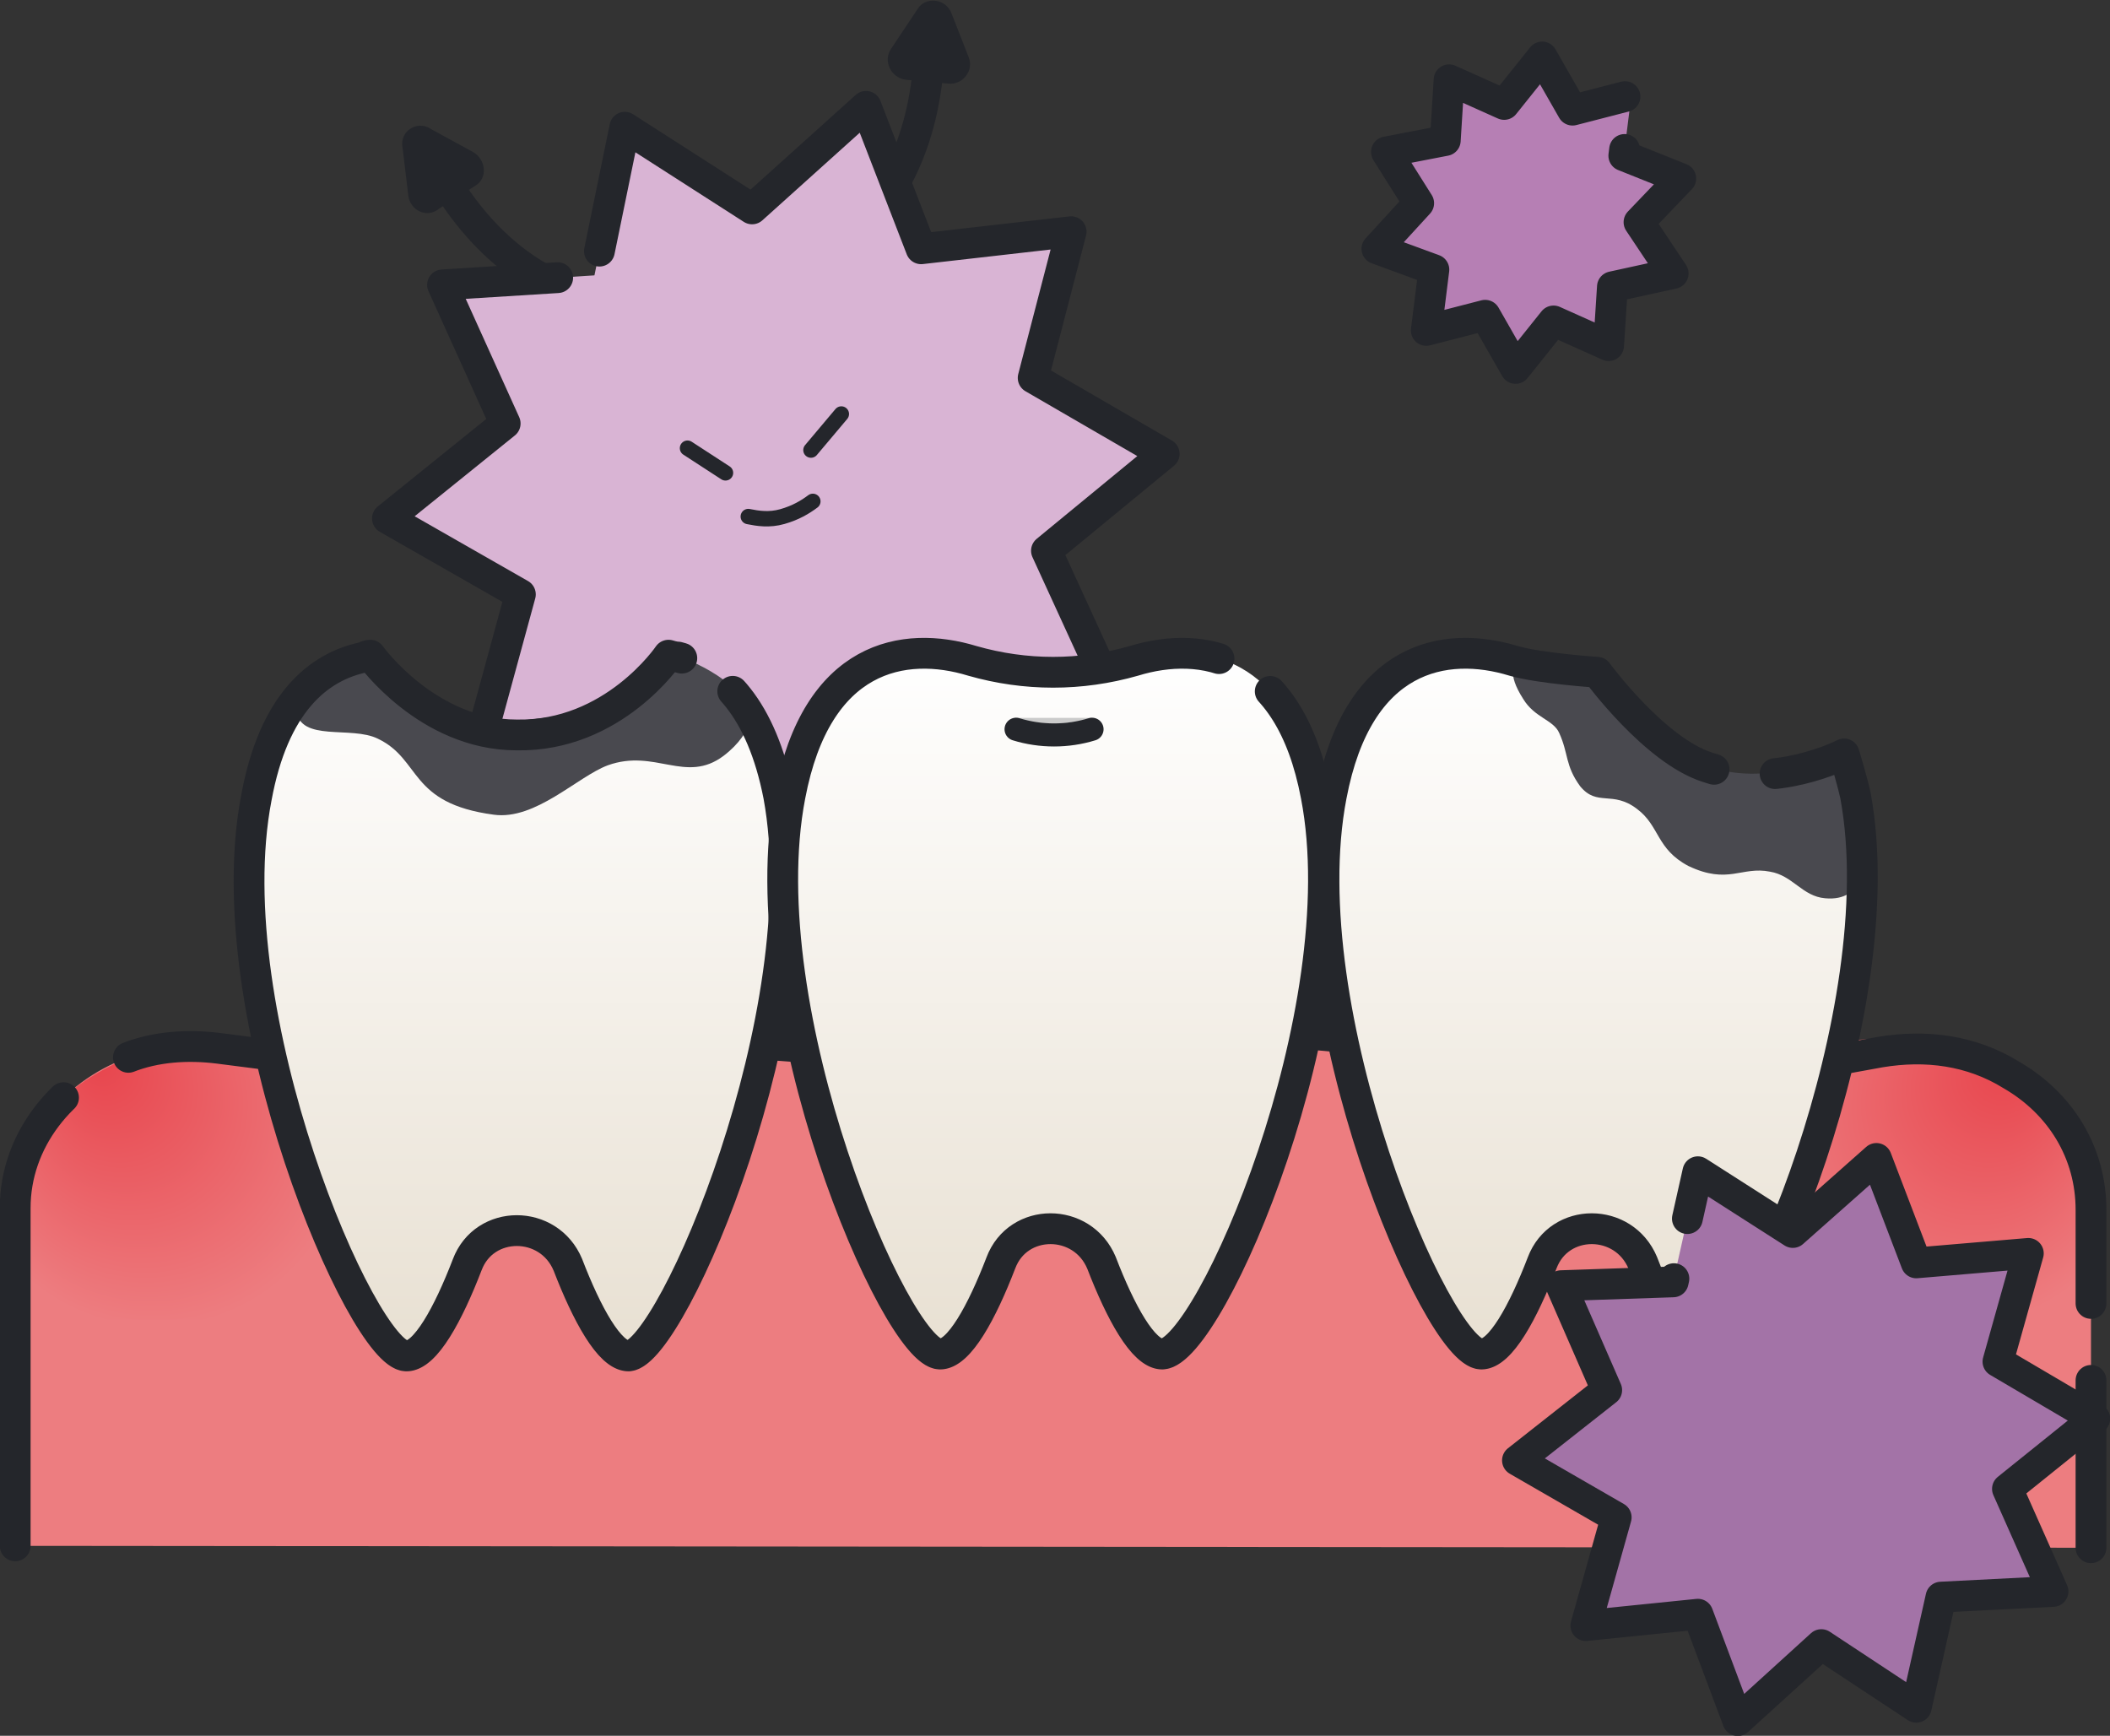
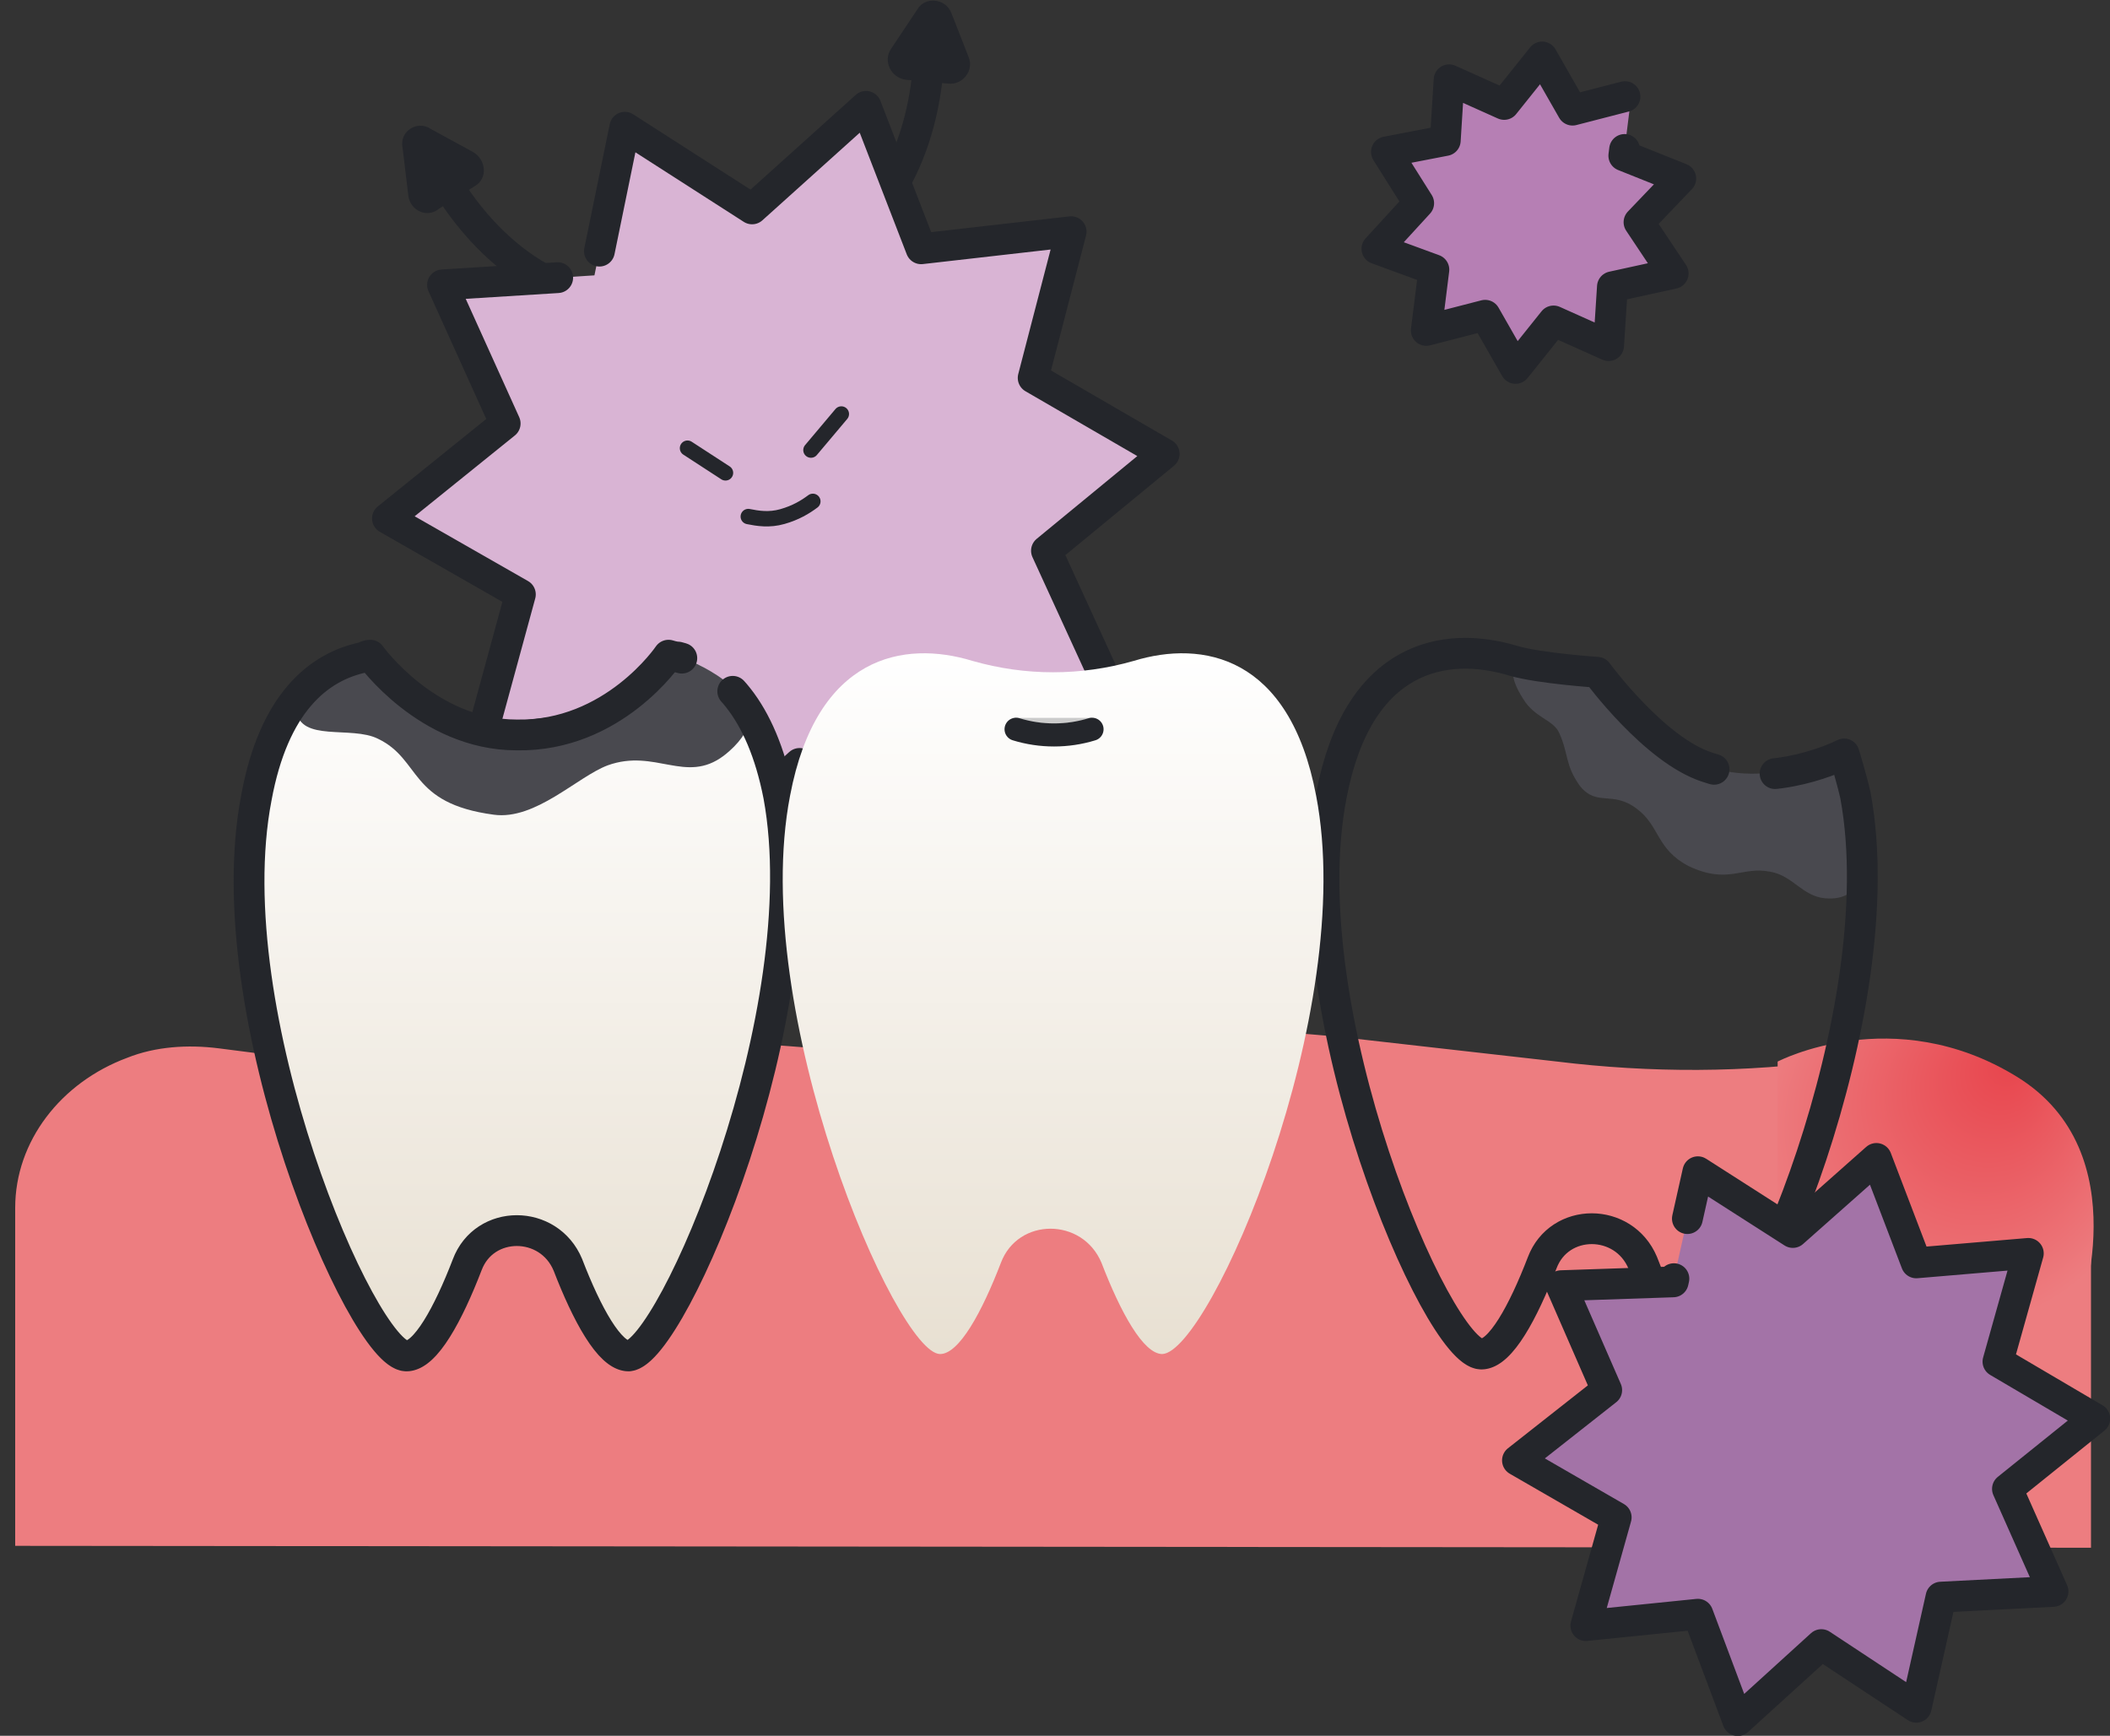
<svg xmlns="http://www.w3.org/2000/svg" version="1.1" id="レイヤー_1" x="0px" y="0px" viewBox="0 0 111.1 91.4" style="enable-background:new 0 0 111.1 91.4;" xml:space="preserve">
  <rect x="0" y="0" width="111.1" height="91.4" fill="#333333" stroke="none" />
  <style type="text/css">
	.st0{fill:#B67FB4;}
	
		.st1{fill:none;stroke:#24262B;stroke-width:1.621;stroke-linecap:round;stroke-linejoin:round;stroke-miterlimit:10;stroke-dasharray:6.077,3.241,202.573,0,202.573,0;}
	.st2{fill:none;stroke:#24262B;stroke-width:1.621;stroke-linecap:round;stroke-linejoin:round;stroke-miterlimit:10;}
	.st3{fill:#24262B;}
	.st4{fill:#D9B4D4;}
	.st5{fill:none;stroke:#24262B;stroke-width:0.81;stroke-linecap:round;stroke-linejoin:round;stroke-miterlimit:10;}
	.st6{fill:#ED7D80;}
	.st7{fill:url(#cl_00000072252966752322647600000005789645500075804838_);}
	.st8{fill:url(#cl_00000006674195875045134190000010715476130256234643_);}
	
		.st9{fill:none;stroke:#24262B;stroke-width:1.621;stroke-linecap:round;stroke-linejoin:round;stroke-miterlimit:10;stroke-dasharray:24.309,4.051,113.441,4.051;}
	.st10{fill:url(#boeder_00000066502590216352046020000001434534002547424939_);}
	.st11{fill:#49494F;}
	.st12{fill:url(#cl_00000057111885930666692050000003129189739221196706_);}
	.st13{fill:url(#cl_00000123413510753401210070000005949610657371086495_);}
	.st14{fill:#CBCBCB;}
	.st15{fill:none;stroke:#24262B;stroke-width:1.215;stroke-linecap:round;stroke-linejoin:round;stroke-miterlimit:10;}
	.st16{fill:#A373A7;}
</style>
  <g id="_x31_4">
    <g id="fungus_00000008849693623907493290000003744087472268762555_">
      <polygon class="st0" points="81.2,3 82.8,5.8 85.9,5 85.5,8.2 88.5,9.4 86.3,11.7 88.1,14.4 84.9,15.1 84.7,18.2 81.8,16.9     79.8,19.4 78.2,16.6 75.1,17.4 75.5,14.2 72.5,13.1 74.7,10.7 73,8 76.1,7.4 76.3,4.2 79.2,5.5   " />
      <polygon class="st1" points="81.2,3 82.8,5.8 85.9,5 85.5,8.2 88.5,9.4 86.3,11.7 88.1,14.4 84.9,15.1 84.7,18.2 81.8,16.9     79.8,19.4 78.2,16.6 75.1,17.4 75.5,14.2 72.5,13.1 74.7,10.7 73,8 76.1,7.4 76.3,4.2 79.2,5.5   " />
    </g>
    <g id="fungus_00000088816440234757508190000016049114227914331026_">
      <g id="fungus_00000077324156020386819410000008979086798358663855_">
        <g>
          <path class="st2" d="M23.2,9.1c0,0,2.9,5.9,8.7,6.7" />
          <path class="st3" d="M21.2,7.8l0.3,2.5c0.1,0.8,1,1.2,1.6,0.7L25,9.8c0.7-0.4,0.6-1.4-0.1-1.8l-2.2-1.2C22,6.3,21,6.9,21.2,7.8z      " />
        </g>
        <g>
          <path class="st2" d="M48.9,2.8c0,0,0.1,6.6-4.6,10" />
          <path class="st3" d="M50.1,0.7L51,3c0.3,0.7-0.3,1.5-1.1,1.4l-2.2-0.2c-0.8-0.1-1.2-1-0.8-1.6l1.4-2.1      C48.7-0.2,49.8-0.1,50.1,0.7z" />
        </g>
        <g>
          <polygon class="st4" points="23.3,15 31.3,14.5 32.9,6.7 39.6,11 45.6,5.6 48.5,13.1 56.4,12.2 54.4,19.9 61.3,23.9 55.1,29       58.4,36.2 50.4,36.7 48.8,44.5 42.1,40.2 36.2,45.6 33.3,38.1 25.3,39 27.4,31.3 20.4,27.3 26.6,22.3     " />
          <polygon class="st1" points="23.3,15 31.3,14.5 32.9,6.7 39.6,11 45.6,5.6 48.5,13.1 56.4,12.2 54.4,19.9 61.3,23.9 55.1,29       58.4,36.2 50.4,36.7 48.8,44.5 42.1,40.2 36.2,45.6 33.3,38.1 25.3,39 27.4,31.3 20.4,27.3 26.6,22.3     " />
        </g>
      </g>
      <g id="顔_00000163781388589565170970000001879432500588088229_">
        <path id="mouth_00000017490451148030435000000002671899563373587345_" class="st5" d="M39.4,27.2c0.5,0.1,1.1,0.2,1.8,0     c0.7-0.2,1.2-0.5,1.6-0.8" />
        <line id="eye_00000047047062449293463900000012458447157247831682_" class="st5" x1="42.7" y1="23.7" x2="44.3" y2="21.8" />
        <line id="eye_00000019673313086191442890000017349416364743802015_" class="st5" x1="38.2" y1="24.9" x2="36.2" y2="23.6" />
      </g>
    </g>
    <g id="gum_00000142888024913090122310000011507291155819105921_">
      <path id="cl_00000170280265757785700390000018218616966471392131_" class="st6" d="M0.8,81.4V63.6c0-3.5,2.4-6.6,5.9-7.9    c1.5-0.6,3.2-0.7,4.8-0.5l3.9,0.5c3.1,0.3,6.2,0.1,9.3-0.6l0,0c3-0.7,6-0.9,9.1-0.6l7.9,0.6c3.6,0.3,7.2,0.3,10.8-0.1l6-0.5    c4.3-0.4,8.6-0.3,12.9,0.2l10.6,1.2c4.9,0.6,9.9,0.6,14.8-0.1l2.2-0.4c2.4-0.4,4.8-0.1,6.9,1.2c2.6,1.5,4.2,4.1,4.2,7.1v17.8" />
      <radialGradient id="cl_00000155148020143639770430000004219239568313080253_" cx="8.48" cy="60.093" r="11.063" fx="5.101" fy="55.826" gradientUnits="userSpaceOnUse">
        <stop offset="0" style="stop-color:#E8454D" />
        <stop offset="0.92" style="stop-color:#ED7D80" />
      </radialGradient>
-       <path id="cl_00000072271678245582434030000000331205598216610730_" style="fill:url(#cl_00000155148020143639770430000004219239568313080253_);" d="    M1.6,69.5h15.8V55.9c0,0-6.1-3.2-12.6,0.8S1.6,69.5,1.6,69.5z" />
      <radialGradient id="cl_00000026152576499213806640000013107677315228173194_" cx="975.102" cy="60.093" r="11.063" fx="971.724" fy="55.826" gradientTransform="matrix(-1 0 0 1 1077.663 0)" gradientUnits="userSpaceOnUse">
        <stop offset="0" style="stop-color:#E8454D" />
        <stop offset="0.92" style="stop-color:#ED7D80" />
      </radialGradient>
      <path id="cl_00000016047139766715878110000016108437577085695143_" style="fill:url(#cl_00000026152576499213806640000013107677315228173194_);" d="    M109.4,69.5H93.6V55.9c0,0,6.1-3.2,12.6,0.8S109.4,69.5,109.4,69.5z" />
-       <path id="border_00000000187059840335555230000013496712505169069998_" class="st9" d="M0.8,81.4V63.6c0-3.5,2.4-6.6,5.9-7.9    c1.5-0.6,3.2-0.7,4.8-0.5l3.9,0.5c3.1,0.3,6.2,0.1,9.3-0.6l0,0c3-0.7,6-0.9,9.1-0.6l7.9,0.6c3.6,0.3,7.2,0.3,10.8-0.1l6-0.5    c4.3-0.4,8.6-0.3,12.9,0.2l10.6,1.2c4.9,0.6,9.9,0.6,14.8-0.1l2.2-0.4c2.4-0.4,4.8-0.1,6.9,1.2c2.6,1.5,4.2,4.1,4.2,7.1v17.8" />
    </g>
    <g id="teeth_00000163774133547559082120000016637789019819832196_">
      <linearGradient id="boeder_00000136380881745877230460000004220129530407611296_" gradientUnits="userSpaceOnUse" x1="83.865" y1="71.235" x2="83.865" y2="34.366">
        <stop offset="0" style="stop-color:#E8E0D2" />
        <stop offset="1" style="stop-color:#FFFFFF" />
      </linearGradient>
-       <path id="boeder_00000178898207465945742350000012995993597345448077_" style="fill:url(#boeder_00000136380881745877230460000004220129530407611296_);" d="    M97.7,41.9c-0.2-0.9-0.6-2.2-0.6-2.2s-3.7,1.9-7.2,0.7c-2.8-0.9-5.8-5-5.8-5s-3-0.2-4.4-0.6c-3.6-1.1-8.2-0.3-9.6,7.1    c-2.2,11.4,5.6,29.4,7.9,29.4c1,0,2.2-2.2,3.2-4.8c0.9-2.4,4.3-2.4,5.3,0c1,2.6,2.2,4.8,3.2,4.8C92.1,71.2,99.8,53.3,97.7,41.9z" />
      <path id="decay_00000101081550015662168210000004222216855918771626_" class="st11" d="M79.8,35c0,0-0.5,0.4,0.4,1.8    c0.6,1,1.6,1.1,1.9,1.8c0.5,1.1,0.3,1.7,1.1,2.8c0.9,1.1,1.7,0.2,3,1.2c1.2,0.9,1,2.1,2.7,3c2.1,1,2.8,0,4.3,0.3    c1.2,0.2,1.7,1.3,2.9,1.4c2.1,0.2,2.1-2,2.1-2L97,39.6c0,0-4,2.1-7.5,0.6c-4.1-1.8-5.6-4.8-5.6-4.8L79.8,35z" />
      <path id="boeder_00000124867936161648889060000004544979916775051692_" class="st1" d="M97.7,41.9c-0.2-0.9-0.6-2.2-0.6-2.2    s-3.7,1.9-7.2,0.7c-2.8-0.9-5.8-5-5.8-5s-3-0.2-4.4-0.6c-3.6-1.1-8.2-0.3-9.6,7.1c-2.2,11.4,5.6,29.4,7.9,29.4    c1,0,2.2-2.2,3.2-4.8c0.9-2.4,4.3-2.4,5.3,0c1,2.6,2.2,4.8,3.2,4.8C92.1,71.2,99.8,53.3,97.7,41.9z" />
    </g>
    <g id="teeth_00000052808550300834286480000005338489495166885048_">
      <linearGradient id="cl_00000150814985797040037320000009231103341535588533_" gradientUnits="userSpaceOnUse" x1="27.145" y1="71.235" x2="27.145" y2="34.433">
        <stop offset="0" style="stop-color:#E8E0D2" />
        <stop offset="1" style="stop-color:#FFFFFF" />
      </linearGradient>
-       <path id="cl_00000129165008475863360210000009820754968151148984_" style="fill:url(#cl_00000150814985797040037320000009231103341535588533_);" d="    M41,41.9c-0.9-4.6-3-6.7-5.3-7.3c-0.2,0-0.5-0.1-0.5-0.1s-2.9,4.3-8,4.2c-4.7,0-7.7-4.2-7.7-4.2s-0.2,0-0.3,0.1    c-2.5,0.5-4.8,2.5-5.7,7.4c-2.2,11.4,5.6,29.4,7.9,29.4c1,0,2.2-2.2,3.2-4.8c0.9-2.4,4.3-2.4,5.3,0c1,2.6,2.2,4.8,3.2,4.8    C35.4,71.2,43.1,53.3,41,41.9z" />
+       <path id="cl_00000129165008475863360210000009820754968151148984_" style="fill:url(#cl_00000150814985797040037320000009231103341535588533_);" d="    M41,41.9c-0.9-4.6-3-6.7-5.3-7.3s-2.9,4.3-8,4.2c-4.7,0-7.7-4.2-7.7-4.2s-0.2,0-0.3,0.1    c-2.5,0.5-4.8,2.5-5.7,7.4c-2.2,11.4,5.6,29.4,7.9,29.4c1,0,2.2-2.2,3.2-4.8c0.9-2.4,4.3-2.4,5.3,0c1,2.6,2.2,4.8,3.2,4.8    C35.4,71.2,43.1,53.3,41,41.9z" />
      <path id="decay_00000147920354942477975130000005376345017710289340_" class="st11" d="M19.4,34.4c0,0,4,4.5,8.1,4.3    s7.7-4.3,7.7-4.3s2.6,0.6,4.4,2.8c0,0,0.2,1.3-1.5,2.6c-2,1.5-3.6-0.4-6.1,0.5c-1.6,0.6-3.8,2.9-6,2.6c-4.5-0.6-3.8-2.9-6.1-4    c-1.4-0.7-4.1,0.2-4.3-1.5c-0.1-1.9,0.9-1.7,0.9-1.7L19.4,34.4z" />
      <path id="boeder_00000018951942998742448090000015965109106701279147_" class="st1" d="M41,41.9c-0.9-4.6-3-6.7-5.3-7.3    c-0.2,0-0.5-0.1-0.5-0.1s-2.9,4.3-8,4.2c-4.7,0-7.7-4.2-7.7-4.2s-0.2,0-0.3,0.1c-2.5,0.5-4.8,2.5-5.7,7.4    c-2.2,11.4,5.6,29.4,7.9,29.4c1,0,2.2-2.2,3.2-4.8c0.9-2.4,4.3-2.4,5.3,0c1,2.6,2.2,4.8,3.2,4.8C35.4,71.2,43.1,53.3,41,41.9z" />
    </g>
    <g id="teeth_00000170265753907655496410000005479072539969039514_">
      <linearGradient id="cl_00000171687818930114064540000008291597821217986438_" gradientUnits="userSpaceOnUse" x1="55.505" y1="71.235" x2="55.505" y2="34.366">
        <stop offset="0" style="stop-color:#E8E0D2" />
        <stop offset="1" style="stop-color:#FFFFFF" />
      </linearGradient>
      <path id="cl_00000047766579206347299210000016021314920966527913_" style="fill:url(#cl_00000171687818930114064540000008291597821217986438_);" d="    M69.3,41.9c-1.4-7.4-6-8.2-9.6-7.1c-2.8,0.8-5.7,0.8-8.5,0c-3.6-1.1-8.2-0.3-9.6,7.1c-2.2,11.4,5.6,29.4,7.9,29.4    c1,0,2.2-2.2,3.2-4.8c0.9-2.4,4.3-2.4,5.3,0c1,2.6,2.2,4.8,3.2,4.8C63.7,71.2,71.5,53.3,69.3,41.9z" />
      <path id="cl_00000111893473325580022170000012585637584644517791_" class="st14" d="M57.5,37.8L57.5,37.8c-1.3,0.4-2.7,0.4-4.1,0    l0,0H57.5z" />
      <path id="border_00000069374798646035380780000013544209977972410806_" class="st15" d="M53.5,38.4L53.5,38.4c1.3,0.4,2.7,0.4,4,0    l0,0" />
-       <path id="boeder_00000041995204804387653890000011314753335608714143_" class="st1" d="M69.3,41.9c-1.4-7.4-6-8.2-9.6-7.1    c-2.8,0.8-5.7,0.8-8.5,0c-3.6-1.1-8.2-0.3-9.6,7.1c-2.2,11.4,5.6,29.4,7.9,29.4c1,0,2.2-2.2,3.2-4.8c0.9-2.4,4.3-2.4,5.3,0    c1,2.6,2.2,4.8,3.2,4.8C63.7,71.2,71.5,53.3,69.3,41.9z" />
    </g>
    <g id="fungus_00000073718353080995008570000010129333911662373769_">
      <polygon class="st16" points="82.2,67.7 88.1,67.5 89.4,61.7 94.4,64.9 98.8,61 100.9,66.5 106.8,66 105.2,71.7 110.3,74.7     105.7,78.4 108.1,83.8 102.2,84.1 100.9,89.9 95.9,86.6 91.5,90.6 89.4,85 83.5,85.6 85.1,79.9 79.9,76.9 84.6,73.2   " />
      <polygon class="st1" points="82.2,67.7 88.1,67.5 89.4,61.7 94.4,64.9 98.8,61 100.9,66.5 106.8,66 105.2,71.7 110.3,74.7     105.7,78.4 108.1,83.8 102.2,84.1 100.9,89.9 95.9,86.6 91.5,90.6 89.4,85 83.5,85.6 85.1,79.9 79.9,76.9 84.6,73.2   " />
    </g>
  </g>
</svg>